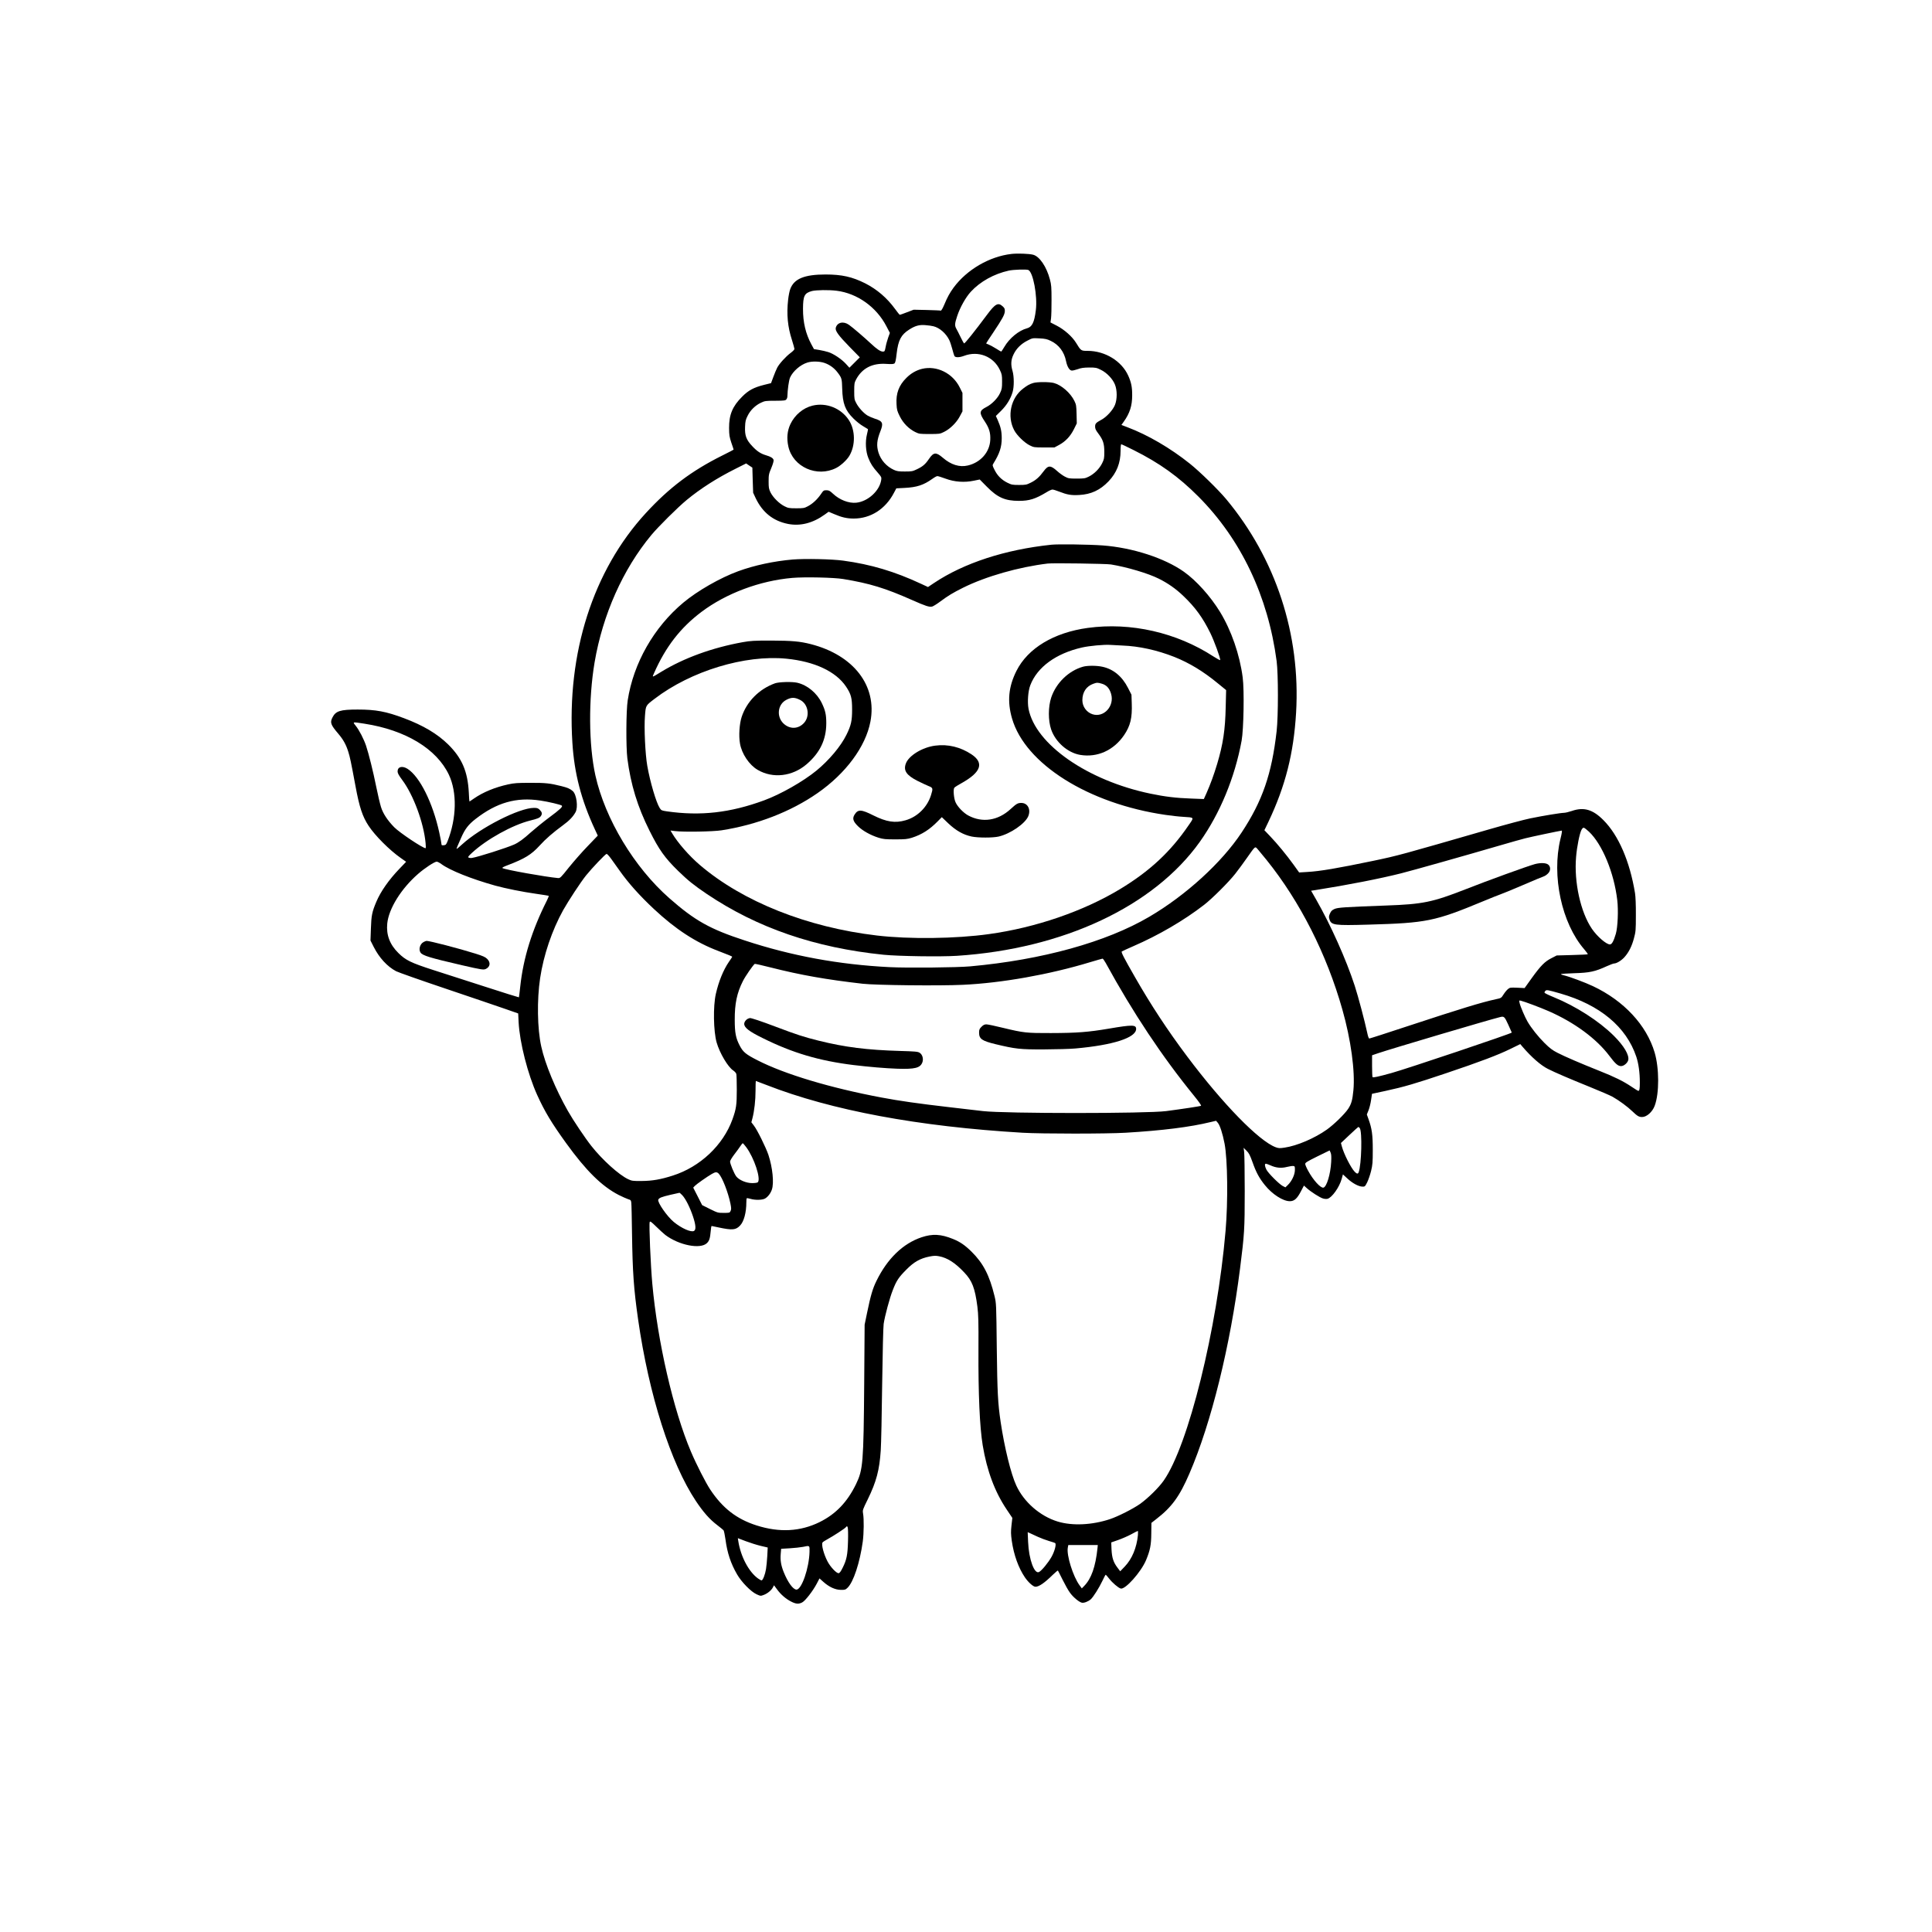
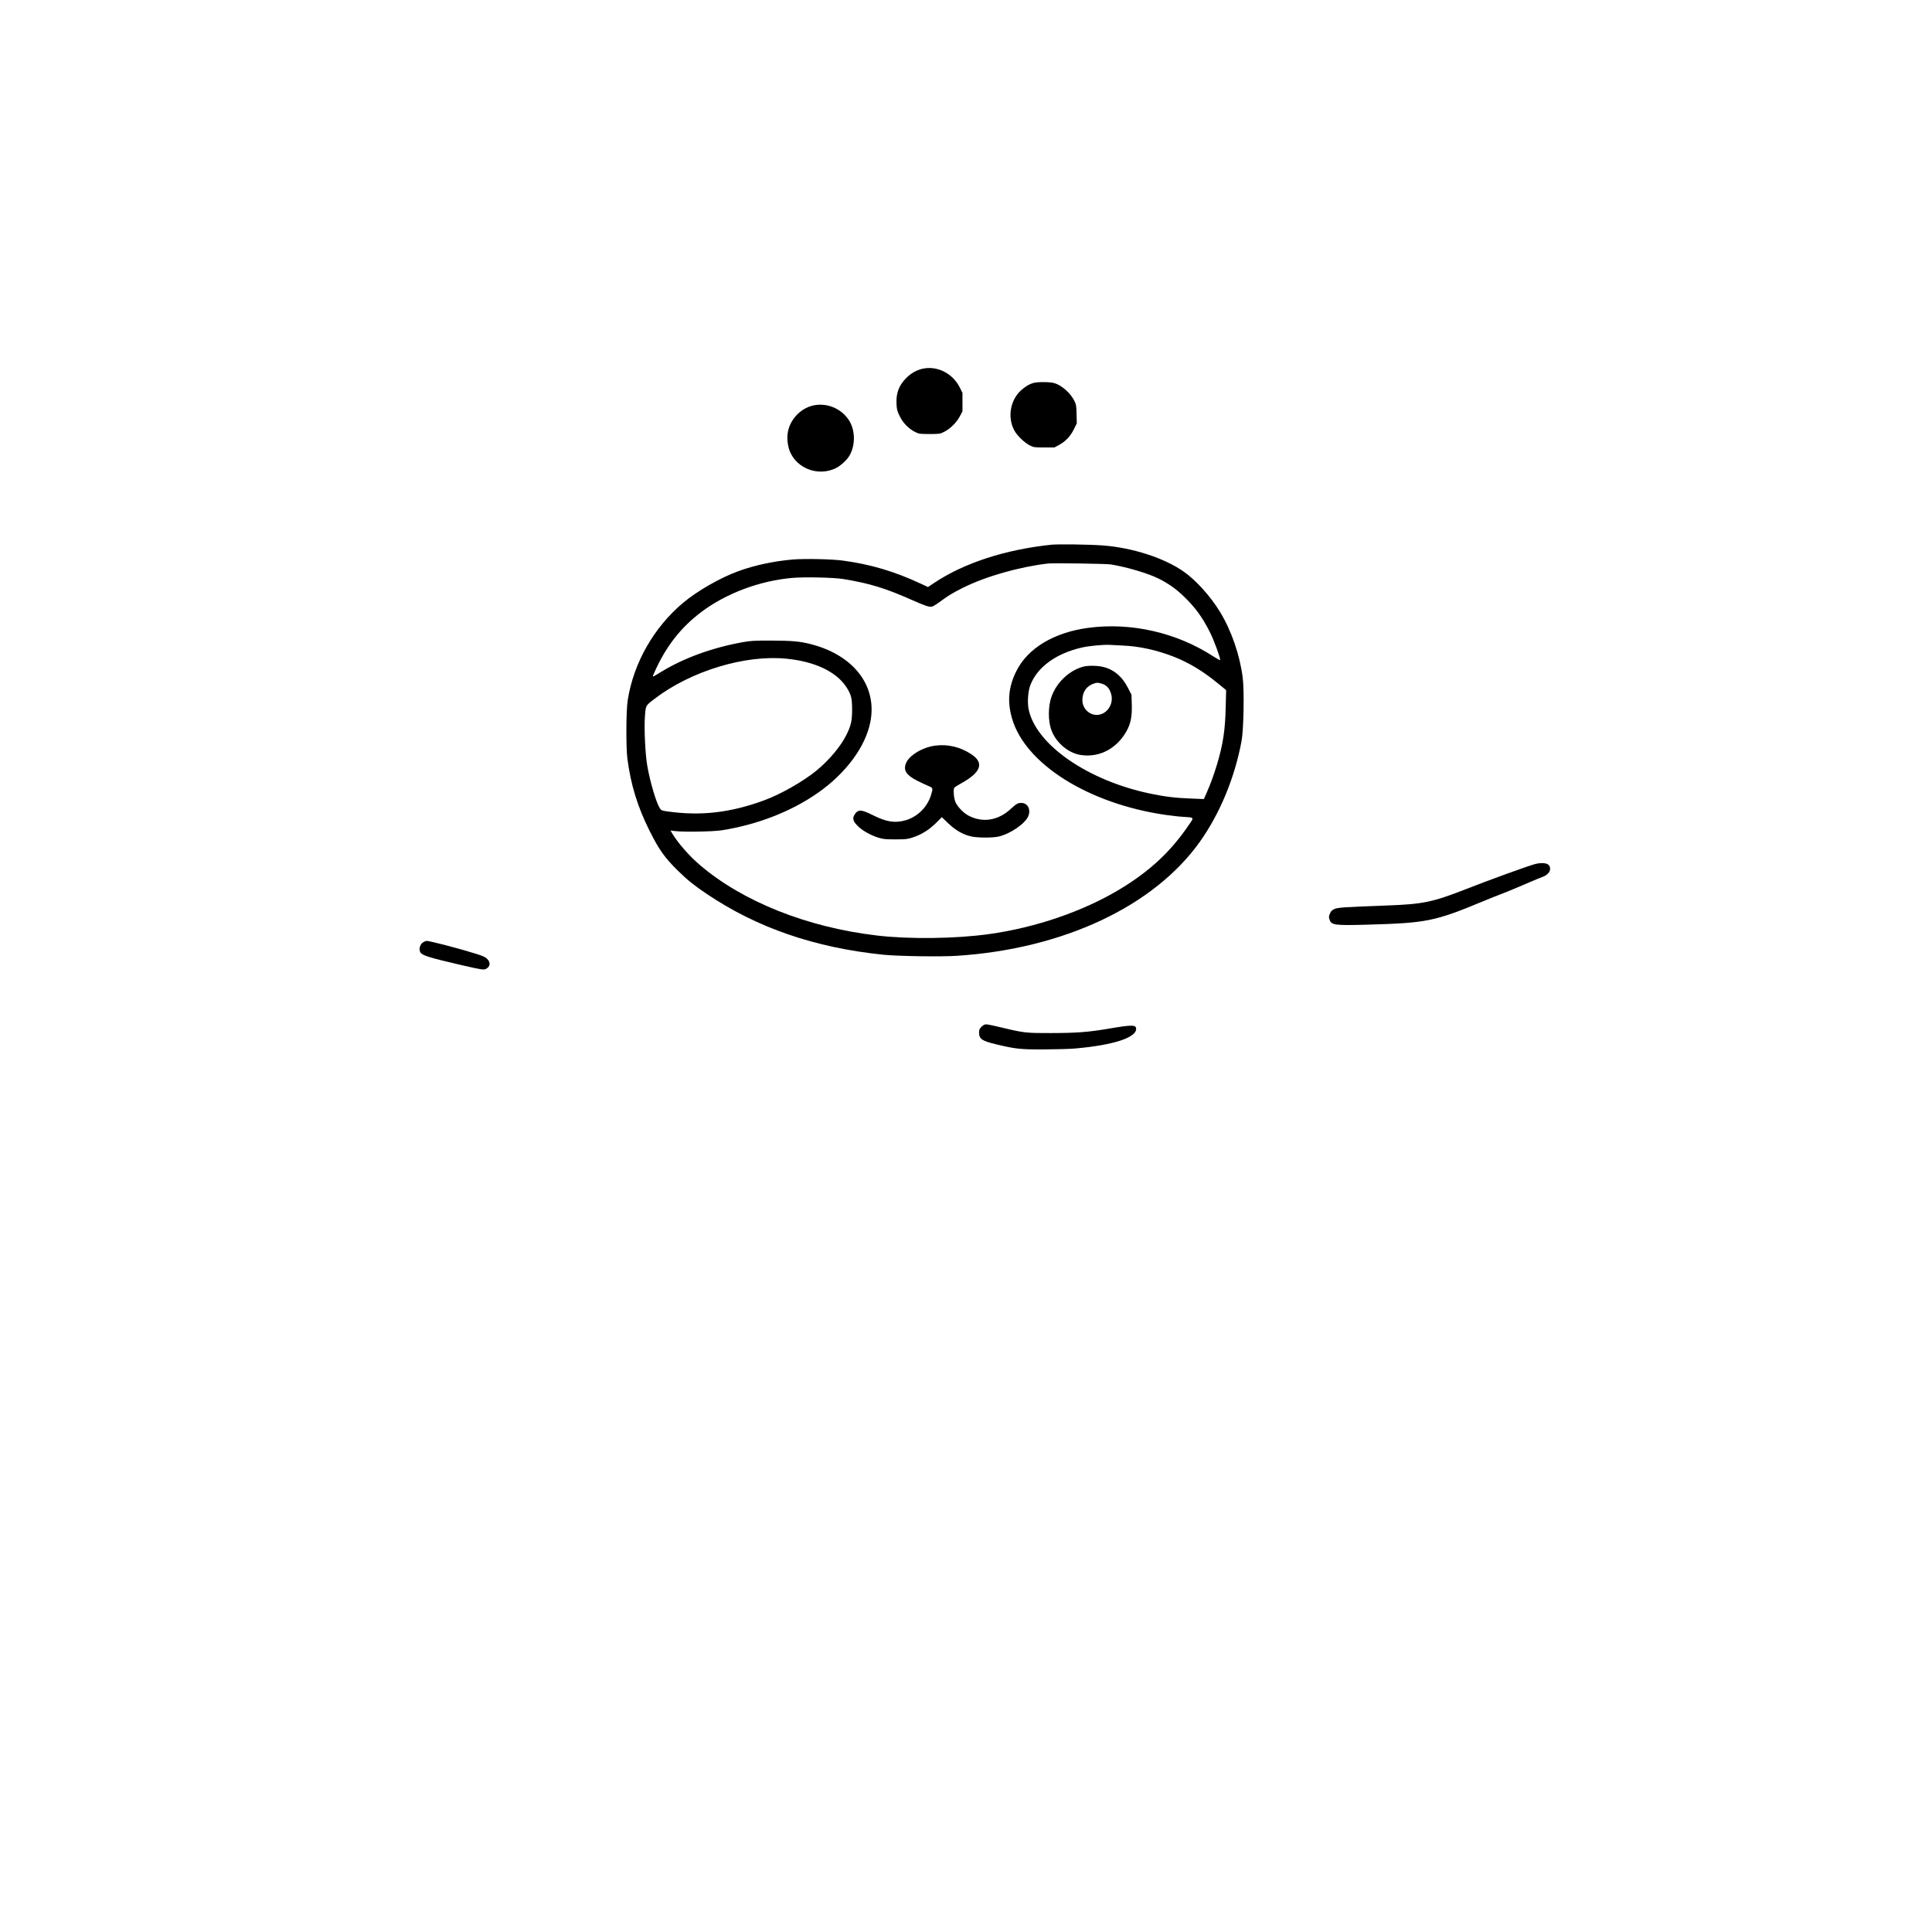
<svg xmlns="http://www.w3.org/2000/svg" version="1.0" width="2048pt" height="2048pt" viewBox="0 0 2731 2731" preserveAspectRatio="xMidYMid meet">
  <g transform="translate(0,2731) scale(0.1,-0.1)" fill="#000000" stroke="none">
-     <path d="M14295 23720 c-309 -36 -627 -221 -815 -475 -54 -74 -89 -137 -131 -239 -25 -58 -43 -89 -51 -87 -7 3 -96 6 -198 9 l-185 4 -94 -36 c-51 -20 -97 -36 -101 -36 -5 0 -35 37 -68 83 -114 156 -255 277 -422 362 -184 92 -330 125 -560 125 -299 0 -445 -60 -499 -205 -11 -28 -24 -95 -30 -148 -24 -210 -7 -387 54 -574 19 -61 35 -117 35 -126 0 -9 -24 -34 -53 -55 -71 -53 -162 -154 -191 -210 -13 -26 -38 -85 -55 -132 l-32 -86 -97 -24 c-147 -37 -222 -77 -312 -168 -136 -136 -185 -254 -184 -442 1 -102 5 -126 32 -208 18 -51 32 -95 32 -97 0 -3 -73 -41 -162 -85 -433 -216 -749 -454 -1079 -813 -746 -811 -1119 -1978 -1038 -3247 27 -432 125 -808 318 -1224 l41 -88 -141 -147 c-78 -80 -197 -216 -266 -301 -117 -147 -125 -155 -156 -152 -176 16 -743 117 -784 141 -10 5 14 19 74 41 241 92 334 149 450 276 86 95 191 186 329 287 92 67 145 123 180 187 38 71 14 249 -39 297 -34 31 -76 50 -163 71 -158 40 -225 47 -439 46 -178 0 -226 -3 -312 -22 -184 -40 -354 -110 -481 -198 -35 -24 -64 -44 -66 -44 -2 0 -6 57 -9 128 -16 298 -97 486 -291 678 -155 152 -354 270 -626 372 -253 95 -398 122 -654 122 -246 0 -310 -20 -356 -111 -37 -72 -27 -103 82 -231 71 -83 110 -155 141 -254 24 -76 36 -131 103 -491 54 -292 98 -426 184 -556 90 -138 296 -344 453 -454 l78 -55 -93 -97 c-151 -157 -268 -324 -329 -470 -60 -142 -70 -192 -76 -376 l-6 -170 46 -91 c77 -152 190 -276 316 -343 31 -16 351 -129 711 -250 360 -122 736 -249 835 -284 l180 -63 6 -124 c15 -288 129 -734 263 -1030 106 -233 201 -391 407 -677 285 -394 505 -611 745 -735 51 -25 110 -52 132 -59 38 -11 42 -15 46 -53 3 -23 7 -219 10 -436 8 -545 24 -776 86 -1211 153 -1068 460 -2032 818 -2569 105 -157 194 -258 301 -339 42 -32 82 -65 89 -73 6 -8 18 -66 27 -129 25 -189 74 -339 164 -494 62 -108 196 -245 275 -281 57 -26 58 -26 103 -9 53 20 108 66 129 107 l15 29 43 -58 c54 -74 125 -135 200 -173 68 -35 107 -37 156 -11 43 22 151 162 205 264 l39 75 56 -50 c81 -72 166 -111 245 -112 58 -1 67 2 95 29 84 80 175 357 216 655 15 116 18 317 4 395 -8 49 -6 54 66 200 122 250 166 415 184 695 6 91 15 514 20 940 6 445 15 805 21 845 17 115 85 367 129 478 52 135 84 182 195 293 105 106 192 155 320 181 64 13 91 14 138 5 118 -22 228 -92 356 -228 113 -118 153 -222 187 -485 14 -113 17 -208 15 -600 -3 -645 18 -1102 60 -1359 60 -361 171 -658 339 -908 l80 -119 -12 -105 c-10 -89 -9 -123 4 -219 29 -200 94 -381 186 -517 50 -72 117 -132 149 -132 49 0 128 54 245 169 37 35 69 63 72 60 2 -2 32 -60 66 -129 34 -69 80 -151 103 -182 43 -62 126 -132 168 -143 31 -8 92 16 128 48 37 34 118 163 164 260 22 48 43 87 47 87 3 0 25 -25 49 -56 45 -58 127 -128 162 -139 63 -20 288 232 359 401 58 140 73 214 74 378 l2 149 69 54 c219 169 329 320 468 643 309 715 578 1806 716 2900 61 481 66 555 66 1090 0 272 -4 522 -8 555 l-8 60 41 -41 c34 -33 49 -62 85 -162 51 -145 95 -226 176 -326 102 -127 255 -226 351 -226 63 0 103 35 158 141 l42 80 40 -36 c57 -52 184 -133 228 -146 21 -7 50 -9 65 -5 63 16 168 163 201 283 l17 62 63 -58 c70 -66 157 -113 212 -115 35 -1 38 1 68 61 17 35 42 107 55 160 21 87 24 120 24 298 0 215 -12 301 -60 434 l-24 67 24 59 c13 33 30 99 36 146 l13 87 195 42 c255 55 419 103 855 250 476 160 731 257 903 341 l143 70 32 -38 c126 -147 259 -263 357 -312 100 -51 310 -141 585 -252 148 -60 297 -124 331 -143 92 -52 212 -140 280 -206 70 -67 92 -80 137 -80 65 0 146 72 178 159 66 174 65 532 -1 754 -115 387 -435 731 -872 937 -112 53 -331 134 -407 152 -27 6 -47 14 -45 18 3 4 89 10 192 13 212 6 291 23 454 98 47 21 94 39 104 39 36 0 105 42 148 90 60 67 104 153 134 267 25 92 27 112 27 328 1 144 -4 260 -12 310 -74 450 -233 818 -447 1032 -150 151 -278 188 -447 129 -42 -14 -92 -26 -110 -26 -43 0 -295 -41 -479 -79 -79 -16 -342 -86 -584 -156 -1247 -360 -1277 -369 -1635 -444 -505 -105 -750 -147 -930 -157 l-116 -7 -78 109 c-103 142 -229 295 -331 402 l-82 86 58 121 c239 504 356 965 390 1540 65 1106 -287 2178 -989 3020 -115 137 -372 388 -512 500 -276 221 -597 408 -882 515 l-86 33 33 46 c85 119 119 225 119 371 1 116 -13 184 -55 278 -93 208 -328 352 -575 352 -93 0 -94 0 -164 115 -53 86 -164 185 -270 240 l-91 47 8 56 c4 31 8 149 7 262 0 180 -3 216 -23 290 -47 179 -146 325 -237 349 -58 15 -218 21 -309 11z m240 -226 c68 -26 133 -370 107 -570 -21 -171 -53 -236 -125 -255 -115 -30 -249 -140 -321 -264 -21 -36 -41 -65 -43 -65 -3 0 -38 20 -77 45 -40 25 -87 50 -104 56 -18 6 -32 13 -32 15 0 3 44 71 99 152 134 201 163 255 165 304 1 33 -5 45 -32 69 -63 57 -104 35 -218 -118 -177 -238 -317 -413 -326 -407 -6 4 -27 43 -49 88 -21 44 -48 97 -59 116 -27 47 -25 76 11 184 40 121 120 263 191 341 133 145 329 254 539 300 66 14 245 20 274 9z m-2708 -294 c291 -37 560 -228 702 -500 l50 -96 -24 -66 c-13 -37 -30 -97 -36 -133 -12 -61 -14 -65 -39 -65 -34 0 -86 35 -170 114 -90 84 -256 227 -309 264 -78 56 -167 36 -187 -42 -10 -42 36 -106 194 -268 l146 -149 -74 -74 -73 -73 -49 54 c-62 68 -176 144 -249 167 -30 10 -89 23 -129 30 l-74 12 -38 70 c-79 147 -118 309 -117 500 1 184 20 222 126 251 59 15 239 18 350 4z m1368 -502 c86 -21 176 -99 223 -194 11 -22 30 -78 42 -124 12 -46 26 -92 31 -102 13 -24 70 -23 137 2 201 76 415 -8 505 -198 29 -61 32 -75 32 -167 0 -89 -3 -107 -29 -162 -33 -73 -117 -158 -192 -196 -102 -52 -106 -82 -24 -204 63 -95 83 -161 78 -262 -8 -173 -137 -319 -317 -361 -118 -28 -238 10 -354 110 -96 82 -130 79 -196 -18 -50 -74 -88 -107 -171 -146 -60 -29 -73 -31 -170 -31 -88 0 -113 4 -154 23 -105 48 -184 137 -218 244 -30 100 -24 174 28 305 44 112 31 140 -78 174 -34 11 -81 31 -103 44 -55 32 -127 111 -161 176 -27 50 -29 63 -29 169 0 105 2 119 26 165 85 160 230 235 429 221 70 -5 100 -3 113 6 13 10 21 43 32 142 22 187 62 264 177 337 84 54 141 70 228 63 41 -3 93 -10 115 -16z m1657 -206 c115 -54 192 -156 218 -290 15 -73 46 -126 78 -130 12 -2 50 7 85 19 49 18 83 23 162 24 94 0 105 -2 167 -33 84 -41 167 -128 199 -209 32 -81 32 -205 0 -286 -29 -73 -119 -172 -193 -211 -77 -42 -88 -54 -88 -97 0 -29 10 -51 46 -98 67 -90 84 -141 84 -260 0 -89 -3 -103 -31 -160 -38 -76 -109 -148 -186 -187 -54 -27 -66 -29 -173 -29 -106 0 -119 2 -168 28 -29 15 -77 50 -108 78 -94 85 -127 85 -192 -3 -59 -81 -110 -126 -182 -161 -60 -30 -72 -32 -165 -32 -93 0 -105 2 -166 32 -82 41 -141 100 -181 182 -31 61 -31 64 -15 90 86 138 117 232 117 356 0 97 -14 160 -57 258 l-26 57 75 74 c79 79 133 167 162 265 22 74 21 220 -1 296 -27 91 -23 159 14 235 39 83 108 151 198 196 69 36 71 36 167 31 81 -4 109 -10 160 -35z m-3198 -312 c73 -25 137 -71 185 -134 60 -79 62 -88 66 -229 6 -212 41 -306 159 -423 39 -39 100 -88 136 -108 36 -21 67 -40 69 -42 2 -1 -4 -35 -14 -74 -26 -105 -18 -243 20 -335 32 -80 61 -126 135 -209 47 -54 52 -63 47 -97 -21 -155 -187 -308 -353 -325 -106 -11 -237 40 -329 127 -45 42 -58 49 -93 49 -39 0 -43 -3 -80 -58 -50 -72 -115 -133 -184 -169 -49 -26 -62 -28 -163 -28 -101 0 -115 3 -168 30 -73 37 -159 123 -195 194 -24 50 -27 67 -27 156 0 93 3 107 39 192 23 56 35 100 31 112 -8 26 -40 46 -105 65 -78 23 -129 57 -197 130 -84 89 -106 149 -101 272 3 78 8 101 36 156 38 79 110 149 190 186 53 25 66 27 201 27 129 1 144 3 157 20 8 10 14 28 14 39 3 101 21 229 38 269 40 89 146 182 245 212 64 21 174 18 241 -5z m4368 -1231 c370 -185 638 -377 918 -658 602 -604 985 -1410 1106 -2326 24 -185 24 -777 0 -990 -69 -607 -201 -988 -495 -1433 -280 -424 -788 -888 -1305 -1191 -609 -358 -1515 -609 -2531 -701 -187 -17 -889 -24 -1142 -11 -715 36 -1384 159 -2048 378 -490 160 -702 279 -1062 595 -498 437 -910 1122 -1047 1738 -95 431 -99 1075 -11 1598 115 674 400 1315 802 1799 98 118 372 390 499 495 195 161 428 310 690 441 l151 76 44 -30 44 -29 5 -177 6 -178 35 -75 c97 -204 248 -324 458 -366 175 -34 351 11 520 133 l54 39 76 -32 c108 -47 183 -64 279 -64 238 0 447 133 567 361 l35 66 117 6 c174 9 268 40 392 128 30 22 62 39 71 39 10 0 62 -16 116 -36 126 -47 267 -57 400 -29 l83 17 103 -104 c149 -151 256 -198 451 -198 148 0 233 27 392 123 33 21 70 37 82 37 12 0 55 -13 95 -29 115 -45 170 -54 282 -48 169 9 296 68 416 193 115 121 170 261 170 431 0 56 4 93 10 93 6 0 83 -36 172 -81z m-10869 -3869 c580 -90 1019 -355 1193 -723 116 -248 109 -612 -19 -937 -20 -49 -25 -55 -54 -58 -28 -3 -33 0 -33 18 0 12 -14 85 -31 163 -92 421 -275 788 -448 899 -75 47 -141 30 -141 -37 0 -24 17 -55 66 -121 157 -209 304 -606 330 -892 4 -39 4 -72 0 -72 -39 0 -367 219 -443 296 -95 97 -160 195 -188 288 -14 45 -44 171 -66 281 -44 219 -106 468 -145 585 -32 94 -96 219 -146 281 -45 58 -52 56 125 29z m2484 -1086 c112 -16 292 -59 305 -72 15 -15 -24 -53 -178 -167 -85 -63 -202 -159 -261 -211 -102 -93 -174 -145 -238 -173 -112 -49 -505 -174 -592 -188 -17 -3 -39 -1 -48 4 -14 8 -6 19 47 68 206 191 571 393 822 456 106 26 134 38 151 63 22 31 18 54 -14 87 -25 25 -37 29 -84 29 -207 0 -754 -278 -1014 -515 -39 -36 -74 -65 -77 -65 -4 0 0 15 8 33 8 17 32 74 55 126 53 121 101 185 203 264 298 232 576 312 915 261z m14825 -441 c188 -179 354 -581 399 -967 17 -143 7 -381 -20 -475 -31 -105 -56 -151 -84 -151 -51 0 -180 112 -254 220 -161 236 -255 662 -224 1018 12 144 49 329 76 381 8 17 22 31 31 31 9 0 43 -26 76 -57z m-404 -100 c-127 -523 17 -1194 336 -1562 31 -36 53 -67 50 -70 -2 -3 -103 -8 -222 -11 l-217 -6 -74 -38 c-95 -48 -152 -106 -279 -282 l-101 -141 -103 5 c-96 4 -105 3 -132 -19 -15 -12 -44 -46 -62 -75 -33 -52 -34 -53 -111 -69 -199 -43 -488 -131 -1241 -379 -293 -97 -538 -176 -546 -176 -8 0 -19 29 -30 83 -34 160 -125 504 -176 662 -122 374 -339 858 -547 1222 l-70 122 66 10 c444 70 914 162 1206 236 174 44 917 254 1400 395 149 43 308 89 355 100 78 20 491 107 516 109 7 1 1 -42 -18 -116z m-4152 -302 c472 -587 848 -1330 1069 -2111 121 -425 182 -875 156 -1142 -13 -139 -29 -194 -74 -262 -49 -74 -202 -223 -302 -294 -172 -122 -422 -229 -595 -254 -70 -11 -86 -10 -127 5 -237 88 -748 612 -1252 1284 -277 369 -512 727 -737 1120 -159 277 -198 353 -187 363 4 4 78 38 163 75 356 154 716 364 1000 584 113 87 349 322 442 441 41 52 114 151 162 220 128 181 114 170 160 119 21 -24 76 -91 122 -148z m-9269 22 c27 -38 82 -115 123 -172 122 -173 281 -351 483 -540 307 -287 592 -473 912 -594 149 -57 195 -76 195 -82 0 -3 -21 -35 -47 -72 -78 -114 -144 -276 -184 -452 -40 -175 -34 -528 11 -687 43 -150 161 -349 235 -396 19 -13 39 -34 43 -48 4 -14 7 -115 7 -225 0 -215 -8 -268 -61 -417 -132 -366 -457 -673 -845 -796 -171 -55 -290 -75 -439 -76 -125 -1 -139 1 -190 25 -130 61 -363 271 -520 469 -88 111 -256 361 -332 495 -175 308 -323 665 -377 912 -56 252 -62 660 -16 966 49 327 168 677 326 962 75 133 246 394 323 490 83 103 275 305 291 305 7 0 35 -30 62 -67z m-2398 -77 c122 -90 426 -211 762 -305 150 -41 383 -88 581 -116 94 -13 172 -26 175 -29 2 -2 -10 -32 -27 -67 -210 -416 -333 -811 -376 -1214 -9 -82 -17 -151 -19 -153 -1 -2 -220 67 -486 153 -266 86 -595 192 -730 235 -309 100 -386 137 -488 239 -122 120 -173 257 -157 417 21 210 197 493 436 701 91 80 232 173 263 173 11 0 40 -15 66 -34z m9391 -1398 c384 -702 797 -1323 1249 -1878 69 -85 105 -137 98 -141 -12 -7 -263 -45 -492 -75 -278 -36 -2276 -36 -2590 0 -77 9 -297 35 -490 57 -414 48 -692 87 -945 135 -724 136 -1369 330 -1752 526 -165 84 -204 116 -251 206 -56 107 -71 181 -71 367 -1 227 31 380 115 546 33 67 146 230 168 244 5 2 105 -20 222 -50 425 -108 789 -172 1304 -231 186 -21 1084 -31 1415 -15 548 25 1224 145 1800 320 91 27 170 50 175 50 6 1 26 -27 45 -61z m6428 -432 c559 -161 930 -471 1072 -893 32 -97 50 -224 50 -365 0 -89 -5 -118 -21 -118 -6 0 -49 26 -97 59 -116 78 -240 139 -452 223 -254 101 -492 203 -594 256 -71 36 -109 65 -182 137 -89 88 -188 212 -241 303 -36 61 -101 213 -112 262 -9 40 -9 40 18 34 51 -12 275 -96 389 -146 365 -159 679 -390 862 -634 84 -112 121 -144 165 -144 39 0 90 43 101 84 17 71 -60 202 -205 346 -210 208 -534 416 -850 545 -69 28 -126 56 -128 62 -2 6 3 18 11 26 18 18 31 15 214 -37z m-738 -440 c28 -61 50 -111 50 -112 0 -13 -1487 -513 -1701 -572 -184 -51 -257 -67 -267 -58 -4 4 -7 75 -7 158 l0 151 85 29 c176 60 1555 469 1725 511 56 14 63 7 115 -107z m-10488 -852 c921 -360 2151 -589 3623 -676 272 -16 1187 -16 1455 0 521 31 912 80 1203 151 l77 18 25 -29 c30 -36 67 -150 95 -294 43 -226 50 -816 14 -1234 -120 -1393 -526 -3034 -875 -3530 -69 -99 -223 -250 -334 -329 -100 -70 -309 -176 -425 -215 -254 -84 -532 -97 -739 -34 -249 76 -477 275 -585 509 -76 164 -167 536 -221 896 -40 272 -47 412 -55 1048 -7 629 -7 630 -32 735 -71 292 -159 463 -323 625 -94 93 -162 140 -263 181 -173 70 -290 76 -446 24 -262 -88 -483 -302 -636 -615 -54 -109 -82 -204 -134 -455 l-34 -165 -6 -825 c-9 -1136 -17 -1224 -116 -1430 -125 -255 -285 -422 -515 -536 -273 -134 -567 -150 -890 -47 -282 90 -480 243 -656 508 -63 95 -197 357 -273 537 -248 584 -471 1553 -545 2368 -24 259 -49 846 -37 876 6 15 21 4 94 -67 48 -47 105 -99 127 -116 192 -145 494 -205 587 -116 34 33 45 66 54 166 3 42 9 77 13 77 4 0 47 -9 96 -20 197 -42 246 -38 307 27 54 56 88 184 88 327 0 29 2 55 6 58 3 3 26 -1 51 -8 69 -21 171 -18 209 5 40 24 78 74 95 126 32 93 10 311 -49 490 -34 102 -159 356 -206 415 l-35 46 15 56 c27 106 44 253 44 391 0 75 2 137 4 137 2 0 69 -25 148 -56z m8388 -609 c38 -45 26 -521 -15 -627 -10 -25 -27 -22 -57 10 -53 56 -152 251 -180 356 l-13 49 120 113 c66 62 123 114 126 114 4 0 12 -7 19 -15z m-8671 -272 c112 -151 210 -448 163 -495 -7 -7 -39 -12 -80 -12 -84 0 -185 43 -225 95 -30 40 -87 177 -87 210 0 12 26 56 58 98 33 42 71 95 87 119 15 23 31 42 35 42 3 0 26 -26 49 -57z m8268 -208 c-9 -172 -64 -354 -110 -363 -40 -8 -145 107 -216 239 -23 41 -41 84 -41 96 0 18 27 35 173 107 l172 84 14 -31 c10 -23 12 -60 8 -132z m-856 -49 c77 -35 151 -42 232 -21 36 9 77 15 89 13 21 -3 23 -8 22 -59 -1 -66 -44 -156 -100 -210 l-34 -33 -38 19 c-51 27 -205 181 -231 232 -24 48 -27 83 -7 83 7 0 38 -11 67 -24z m-7800 -118 c50 -54 131 -261 164 -421 13 -65 13 -83 2 -105 -12 -26 -15 -27 -97 -27 -83 0 -88 2 -195 55 l-110 55 -63 124 -63 123 22 24 c25 26 173 130 242 170 52 30 71 30 98 2z m-515 -305 c47 -51 107 -171 149 -296 41 -122 46 -191 15 -207 -42 -23 -176 37 -285 126 -94 77 -234 278 -220 315 10 26 46 40 169 69 66 15 125 28 130 29 4 1 23 -16 42 -36z m2341 -4888 c-5 -193 -19 -264 -76 -377 -25 -51 -42 -74 -56 -76 -30 -4 -117 88 -158 167 -54 104 -89 239 -70 267 4 7 35 27 68 45 86 47 248 152 264 173 14 17 15 16 24 -6 5 -12 7 -99 4 -193z m4098 83 c-18 -179 -84 -335 -185 -441 l-65 -68 -38 50 c-58 76 -79 140 -85 257 l-4 101 95 33 c52 18 135 54 184 80 48 27 92 49 96 49 4 1 5 -27 2 -61z m-1414 -22 c42 -19 113 -46 157 -59 45 -13 84 -26 88 -30 18 -18 -9 -118 -53 -196 -46 -81 -137 -192 -175 -212 -66 -36 -145 179 -155 424 l-6 139 34 -15 c19 -8 68 -31 110 -51z m-3917 -128 l98 -23 -6 -120 c-4 -66 -12 -149 -18 -185 -12 -76 -45 -160 -63 -160 -6 0 -30 13 -51 28 -131 95 -244 310 -278 528 l-6 41 113 -43 c61 -23 156 -53 211 -66z m4760 -30 c-28 -266 -88 -435 -189 -537 l-33 -34 -32 44 c-92 125 -186 426 -166 532 l7 37 209 0 208 0 -4 -42z m-4071 -55 c-6 -229 -111 -533 -184 -533 -48 0 -123 103 -181 248 -38 94 -50 169 -42 258 l6 71 122 7 c66 4 150 13 186 20 98 21 95 23 93 -71z" />
    <path d="M13033 22096 c-81 -20 -158 -64 -221 -128 -106 -105 -148 -218 -139 -371 4 -79 9 -98 46 -172 48 -97 126 -176 218 -222 56 -27 64 -28 203 -28 139 0 147 1 203 29 85 41 177 131 223 218 l39 73 0 130 0 131 -38 76 c-100 203 -325 314 -534 264z" />
    <path d="M14605 21896 c-55 -17 -81 -32 -143 -79 -175 -133 -230 -393 -125 -590 38 -72 145 -176 218 -212 58 -29 64 -30 205 -30 l145 0 65 35 c91 49 160 122 210 222 l41 83 -3 130 c-3 119 -5 135 -31 188 -56 114 -183 224 -289 253 -65 17 -238 17 -293 0z" />
    <path d="M11485 21576 c-132 -32 -250 -131 -312 -261 -45 -95 -55 -202 -29 -317 64 -289 404 -441 676 -303 65 33 153 114 187 173 87 148 84 360 -6 501 -110 170 -320 255 -516 207z" />
    <path d="M14861 19610 c-654 -69 -1237 -259 -1661 -543 l-82 -55 -97 45 c-375 175 -710 275 -1101 328 -159 22 -542 30 -714 16 -267 -23 -543 -82 -772 -166 -256 -94 -575 -277 -774 -443 -417 -348 -706 -856 -787 -1382 -23 -147 -25 -657 -5 -820 48 -371 143 -682 314 -1024 134 -268 215 -382 404 -567 140 -136 222 -202 404 -325 713 -480 1529 -761 2500 -860 210 -21 806 -30 1037 -15 1503 98 2783 699 3433 1611 285 401 495 908 591 1430 29 161 39 714 15 895 -42 322 -160 662 -320 925 -137 223 -335 443 -511 568 -274 194 -728 341 -1149 372 -194 14 -629 20 -725 10z m844 -279 c225 -37 526 -126 675 -201 129 -64 242 -143 347 -244 168 -160 275 -307 382 -525 55 -112 146 -361 139 -382 -2 -4 -43 18 -93 50 -523 341 -1172 488 -1779 405 -480 -66 -846 -287 -1007 -606 -114 -226 -133 -434 -63 -675 186 -642 1080 -1204 2169 -1362 77 -11 187 -24 245 -27 169 -11 163 -2 79 -124 -255 -373 -549 -646 -966 -898 -516 -312 -1193 -545 -1852 -636 -470 -66 -1130 -74 -1586 -20 -985 116 -1894 478 -2500 995 -152 129 -315 316 -396 453 l-21 36 64 -8 c127 -15 535 -8 658 11 499 78 977 262 1355 525 401 278 682 658 749 1012 97 507 -238 940 -844 1095 -153 39 -265 49 -560 50 -244 0 -289 -3 -403 -23 -430 -78 -829 -223 -1149 -418 -139 -85 -131 -83 -103 -20 165 374 373 642 670 866 350 263 825 441 1285 481 174 15 589 6 720 -16 376 -62 594 -129 975 -298 190 -84 241 -101 282 -91 15 4 69 37 118 74 109 81 176 121 320 193 323 160 786 292 1195 341 75 9 828 -2 895 -13z m161 -1146 c237 -9 490 -65 734 -161 213 -85 411 -205 618 -376 l114 -93 -6 -240 c-7 -324 -37 -523 -121 -805 -47 -155 -93 -281 -151 -413 l-37 -82 -181 7 c-209 7 -372 27 -573 69 -890 185 -1625 696 -1724 1199 -18 95 -7 251 25 334 98 256 362 449 730 533 106 24 312 43 401 37 22 -2 99 -6 171 -9z m-4750 -186 c398 -39 700 -181 843 -394 72 -108 86 -161 86 -325 0 -160 -14 -223 -80 -357 -79 -161 -244 -358 -424 -506 -187 -153 -504 -334 -741 -421 -480 -176 -898 -223 -1373 -155 -74 11 -80 13 -102 48 -49 76 -135 366 -175 594 -29 162 -47 542 -33 707 12 151 8 144 136 242 514 393 1278 625 1863 567z" />
    <path d="M13220 16770 c-181 -23 -373 -140 -415 -252 -37 -99 6 -165 162 -245 54 -27 124 -60 156 -73 66 -26 68 -32 37 -131 -53 -169 -191 -306 -359 -354 -148 -43 -270 -24 -456 69 -171 86 -217 88 -265 11 -34 -54 -22 -95 48 -164 65 -64 177 -127 292 -163 66 -20 95 -23 235 -23 140 0 169 3 235 23 140 45 248 113 364 231 l59 60 93 -89 c107 -101 211 -160 329 -185 92 -19 301 -19 382 0 166 39 374 182 418 287 40 97 -8 188 -98 188 -50 0 -68 -10 -152 -87 -179 -164 -398 -197 -597 -91 -69 37 -153 124 -181 188 -25 56 -35 183 -17 205 7 9 56 40 109 69 270 152 313 282 135 402 -156 104 -334 148 -514 124z" />
    <path d="M15310 17886 c-203 -57 -380 -228 -450 -435 -44 -132 -45 -326 -1 -453 61 -178 235 -330 411 -359 242 -40 473 64 620 280 89 132 116 242 108 452 l-4 119 -49 96 c-83 163 -207 266 -362 299 -82 18 -211 18 -273 1z m267 -241 c65 -19 107 -66 129 -143 51 -173 -103 -341 -264 -288 -84 28 -142 109 -142 198 0 114 56 198 156 233 50 18 60 18 121 0z" />
-     <path d="M10955 17651 c-225 -81 -401 -259 -472 -478 -31 -97 -42 -263 -23 -372 24 -145 131 -305 251 -374 214 -125 490 -93 691 80 189 162 278 348 278 580 0 120 -13 180 -62 282 -68 143 -205 257 -348 290 -74 17 -257 12 -315 -8z m355 -235 c113 -56 143 -225 58 -322 -81 -92 -204 -96 -294 -10 -101 98 -81 270 41 333 72 38 119 38 195 -1z" />
    <path d="M21695 15095 c-108 -30 -663 -231 -985 -358 -461 -180 -598 -209 -1115 -227 -598 -22 -682 -28 -731 -49 -35 -16 -49 -29 -64 -64 -16 -36 -18 -49 -8 -80 26 -86 66 -91 558 -77 814 23 933 47 1610 328 118 49 233 95 255 102 22 7 164 65 315 130 151 65 285 121 297 124 12 4 36 20 52 36 42 38 44 98 5 129 -32 25 -110 27 -189 6z" />
    <path d="M5988 13994 c-52 -27 -74 -106 -43 -150 29 -42 139 -75 585 -178 288 -66 306 -68 341 -51 59 31 66 90 16 140 -27 27 -59 41 -163 74 -239 75 -649 181 -694 181 -8 -1 -27 -7 -42 -16z" />
-     <path d="M10580 12913 c-32 -12 -60 -47 -60 -76 0 -53 69 -107 261 -201 420 -209 797 -321 1284 -381 217 -26 447 -46 620 -52 249 -8 323 11 353 89 19 50 1 113 -39 137 -25 16 -64 19 -272 25 -475 14 -783 53 -1157 146 -205 51 -307 84 -603 196 -209 79 -352 127 -368 123 -2 0 -11 -3 -19 -6z" />
    <path d="M13874 12796 c-29 -29 -34 -41 -34 -83 0 -89 40 -116 232 -163 285 -68 344 -75 683 -74 171 1 371 6 445 13 534 47 860 152 860 277 0 59 -55 60 -383 4 -296 -50 -451 -62 -822 -63 -345 -1 -384 3 -674 73 -112 28 -219 50 -238 50 -26 0 -43 -8 -69 -34z" />
  </g>
</svg>